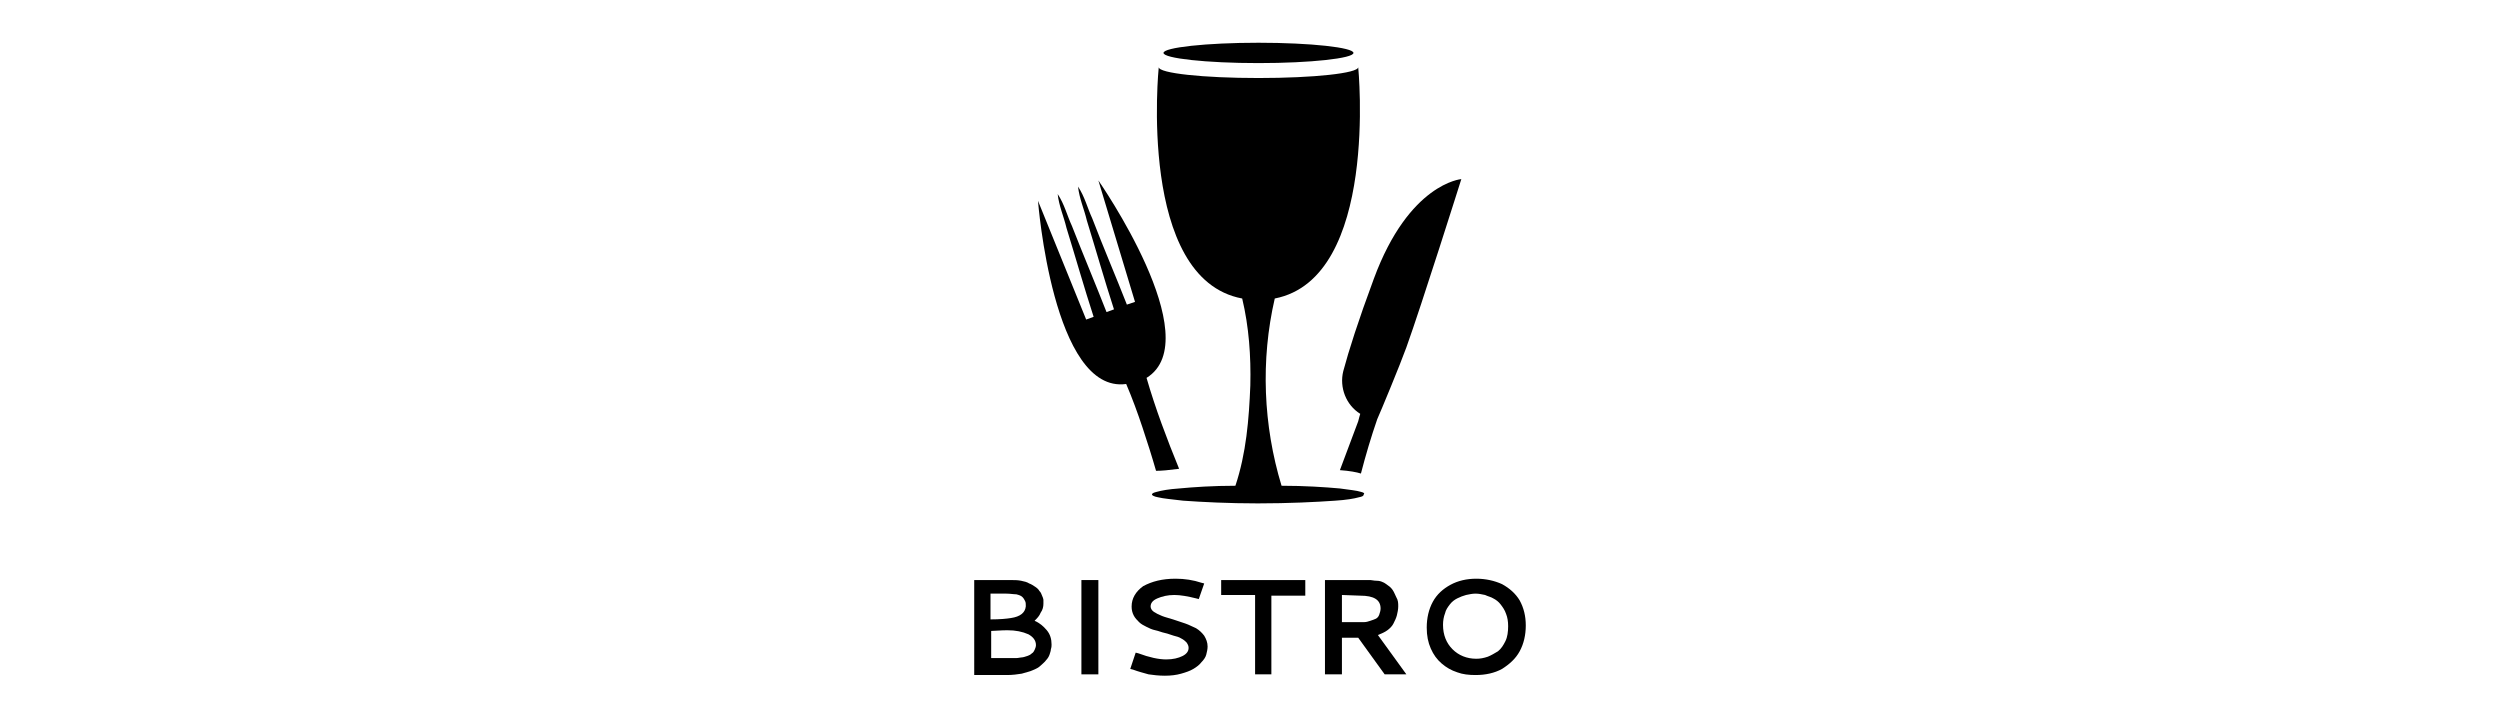
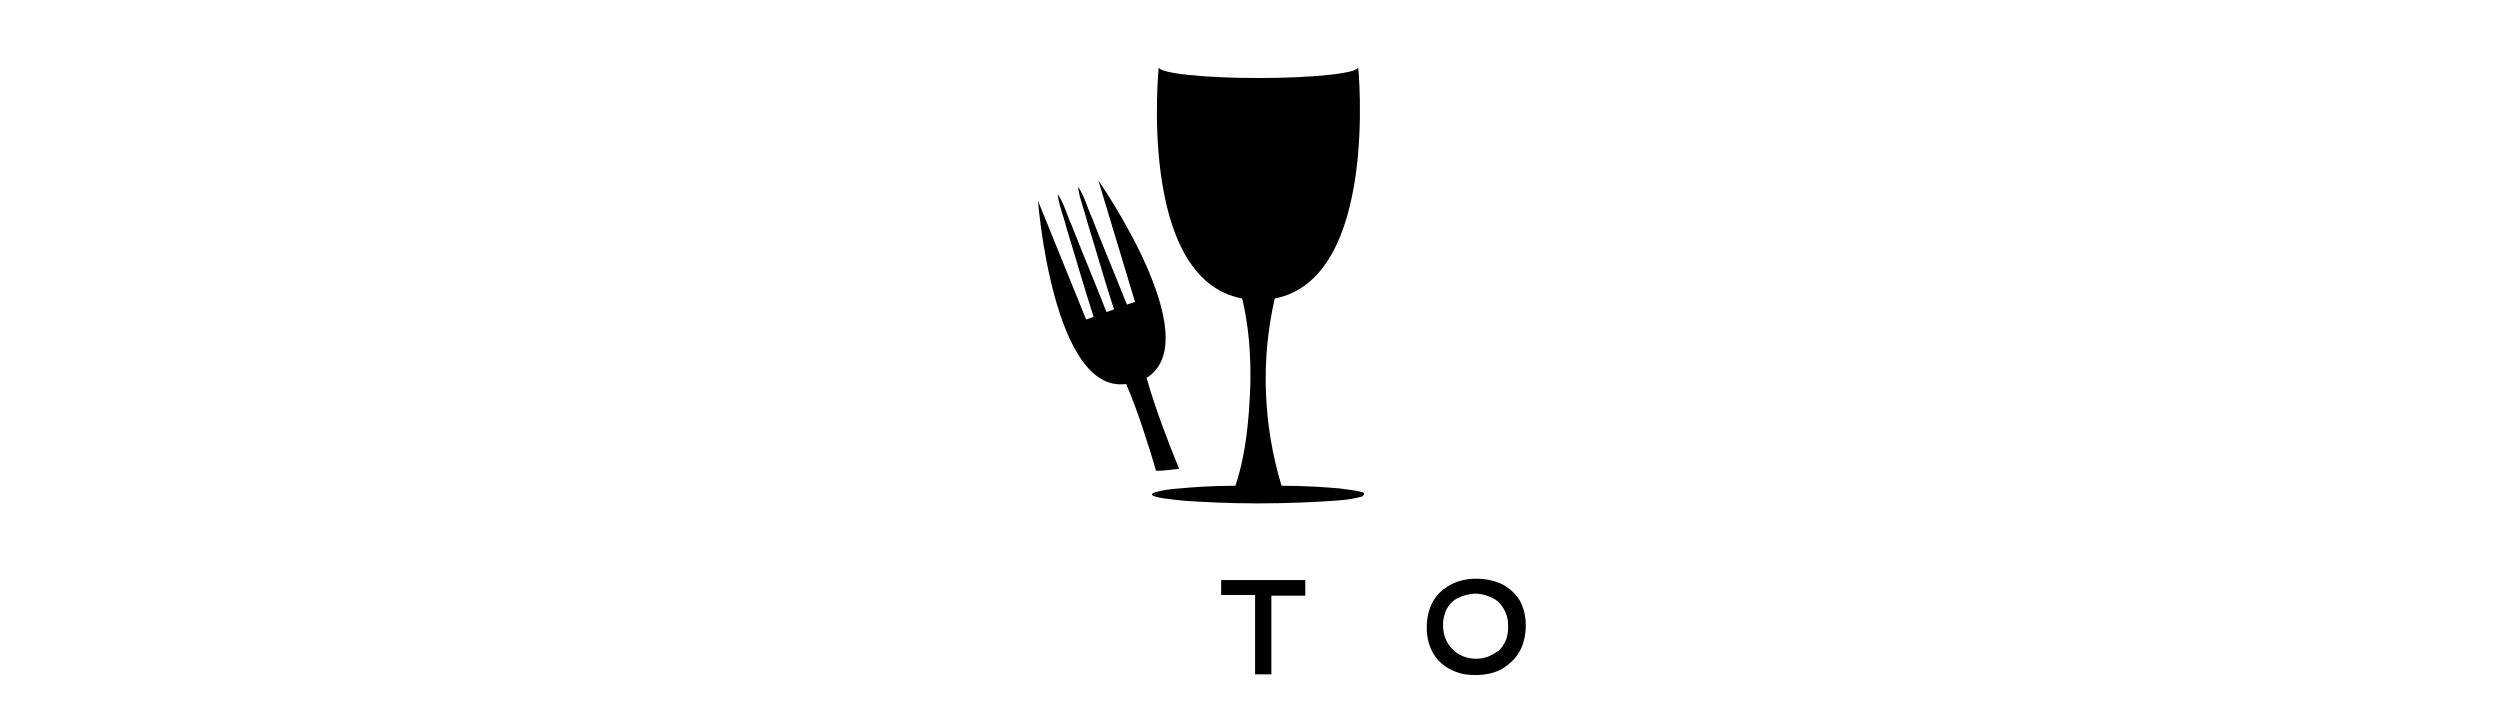
<svg xmlns="http://www.w3.org/2000/svg" version="1.1" id="Laag_1" x="0px" y="0px" viewBox="0 0 368.5 107.3" style="enable-background:new 0 0 368.5 107.3;" xml:space="preserve">
  <g>
-     <path d="M185.5,9.3c7.7,0,14-0.7,14-1.5s-6.3-1.5-14-1.5s-14,0.7-14,1.5S177.8,9.3,185.5,9.3z" />
    <path d="M200.6,72.5c-0.6-0.2-1.7-0.3-3.1-0.5c-2.2-0.2-5.2-0.4-8.6-0.4c-2.7-8.9-3.1-18.5-1-27.6c15.4-3,12.3-34.1,12.3-34.1   c0,0.9-6.6,1.6-14.7,1.6c-8.1,0-14.7-0.7-14.7-1.6c0,0-3.2,31.2,12.3,34.1c1,4.2,1.3,8.5,1.2,12.8c-0.2,5-0.6,10-2.2,14.8   c-3.3,0-6.2,0.2-8.3,0.4c-1.5,0.1-2.6,0.3-3.3,0.5c-0.4,0.1-0.7,0.2-0.7,0.4c0,0.1,0.3,0.3,0.9,0.4c0.8,0.2,2.1,0.3,3.7,0.5   c2.8,0.2,6.7,0.4,11,0.4c4.5,0,8.6-0.2,11.4-0.4c1.6-0.1,2.8-0.3,3.5-0.5c0.5-0.1,0.7-0.2,0.7-0.4C201.2,72.7,201,72.6,200.6,72.5z   " />
    <path d="M173.8,69.1c-1.8-4.4-3.5-8.9-4.8-13.4c9.2-5.7-7.1-29.1-7.1-29.1l5.4,17.9l-1.2,0.4c-1.6-4.1-3.5-8.5-5.1-12.7   c-0.7-1.5-1.1-3.2-2.1-4.7c0.2,1.8,0.9,3.3,1.3,5c1.3,4.2,2.6,8.8,4,13.1l-1.1,0.4c-1.6-4.1-3.5-8.6-5.1-12.7   c-0.7-1.5-1.1-3.2-2.1-4.7c0.2,1.8,0.9,3.3,1.3,5c1.3,4.2,2.6,8.8,4,13.1l-1.1,0.4L153,29.6c0,0,2.2,28.5,13,27   c0.9,2.1,1.7,4.3,2.4,6.4c0.7,2.1,1.4,4.3,2,6.4C171.2,69.4,172.3,69.3,173.8,69.1z" />
-     <path d="M202.5,41.1c-2.3,6.2-3.7,10.6-4.5,13.6c-0.6,2.4,0.4,5,2.5,6.3c-0.1,0.3-0.2,0.7-0.3,1.1c-0.9,2.4-1.8,4.8-2.7,7.2   c1.4,0.1,2.5,0.3,3.1,0.5c0.7-2.7,1.5-5.4,2.4-8c0.5-1.1,3.4-8.1,4.3-10.6c2.2-6.1,8.1-24.8,8.1-24.8S207.7,27,202.5,41.1z" />
  </g>
  <g>
-     <path d="M143.6,85.5h5.3c0.6,0,1.1,0,1.6,0.1s0.9,0.2,1.2,0.4c0.3,0.1,0.6,0.3,0.9,0.5s0.5,0.4,0.6,0.6c0.2,0.2,0.3,0.4,0.4,0.7   c0.1,0.2,0.2,0.5,0.2,0.6c0,0.2,0,0.4,0,0.6c0,0.4-0.1,0.9-0.4,1.3c-0.2,0.5-0.5,0.8-0.9,1.2c0.7,0.3,1.3,0.8,1.8,1.4   s0.7,1.3,0.7,2.1c0,0.2,0,0.4-0.1,0.7c0,0.2-0.1,0.5-0.2,0.8c-0.1,0.3-0.3,0.6-0.5,0.8c-0.2,0.3-0.5,0.5-0.8,0.8s-0.7,0.5-1.2,0.7   c-0.4,0.2-1,0.3-1.6,0.5c-0.6,0.1-1.4,0.2-2.1,0.2h-4.9V85.5z M148.3,87.5H146v3.8c1.4,0,2.4-0.1,3-0.2c1.4-0.2,2.1-0.8,2.2-1.7   c0-0.1,0-0.1,0-0.2c0-0.2,0-0.4-0.1-0.6s-0.2-0.4-0.4-0.6s-0.5-0.3-0.9-0.4C149.4,87.6,148.9,87.5,148.3,87.5z M148.5,92.9   c-0.1,0-0.9,0-2.4,0.1v4h2.2c0.3,0,0.5,0,0.7,0s0.4,0,0.8,0c0.3,0,0.6-0.1,0.8-0.1s0.5-0.1,0.8-0.2s0.5-0.2,0.7-0.4   c0.2-0.1,0.3-0.3,0.4-0.5c0.1-0.2,0.2-0.5,0.2-0.7c0-0.7-0.4-1.2-1.1-1.6C150.7,93.1,149.7,92.9,148.5,92.9z" />
-     <path d="M159.4,85.5h2.5v13.9h-2.5V85.5z" />
-     <path d="M173.3,85.3c1.3,0,2.6,0.2,3.8,0.6l0.4,0.1l-0.8,2.3l-0.4-0.1c-1.2-0.3-2.3-0.5-3.2-0.5c-1,0-1.8,0.2-2.5,0.5s-1,0.7-1,1.2   c0,0.3,0.2,0.6,0.5,0.8c0.3,0.2,0.7,0.4,1.2,0.6s1,0.3,1.6,0.5s1.2,0.4,1.8,0.6s1.1,0.5,1.6,0.7c0.5,0.3,0.9,0.7,1.2,1.1   c0.3,0.5,0.5,1,0.5,1.6c0,0.4-0.1,0.8-0.2,1.2c-0.1,0.4-0.4,0.8-0.7,1.1c-0.3,0.4-0.7,0.7-1.2,1s-1.1,0.5-1.8,0.7s-1.5,0.3-2.4,0.3   s-1.7-0.1-2.4-0.2c-0.7-0.2-1.5-0.4-2.3-0.7l-0.4-0.1l0.8-2.4l0.4,0.1c1.6,0.6,3,0.9,4.1,0.9c1,0,1.8-0.2,2.4-0.5   c0.6-0.3,0.9-0.7,0.9-1.2c0-0.3-0.1-0.5-0.3-0.8c-0.2-0.2-0.4-0.4-0.8-0.6c-0.3-0.2-0.7-0.3-1.1-0.4c-0.4-0.1-0.8-0.3-1.3-0.4   s-0.9-0.3-1.4-0.4s-0.9-0.3-1.3-0.5c-0.4-0.2-0.8-0.4-1.1-0.7c-0.3-0.3-0.6-0.6-0.8-1s-0.3-0.8-0.3-1.3c0-1.2,0.6-2.2,1.7-3   C169.8,85.7,171.3,85.3,173.3,85.3z" />
+     <path d="M159.4,85.5h2.5v13.9V85.5z" />
    <path d="M179.9,85.5h12.5v2.3h-5v11.6H185V87.7h-5v-2.2H179.9z" />
-     <path d="M206.1,89.4c0,0.4-0.1,0.9-0.2,1.3c-0.1,0.4-0.3,0.8-0.5,1.2c-0.2,0.4-0.5,0.7-0.9,1s-0.9,0.5-1.4,0.7l4.2,5.8h-3.2   l-3.9-5.4h-2.4v5.4h-2.5V85.5h5.9c0.3,0,0.6,0,0.8,0s0.5,0.1,0.9,0.1s0.7,0.1,0.9,0.2c0.3,0.1,0.5,0.3,0.8,0.5s0.5,0.4,0.7,0.7   c0.2,0.3,0.3,0.6,0.5,1C206.1,88.5,206.1,88.9,206.1,89.4z M197.8,87.7v4h2.3c0.4,0,0.7,0,1,0s0.6-0.1,0.9-0.2   c0.3-0.1,0.6-0.2,0.8-0.3c0.2-0.1,0.4-0.3,0.5-0.6s0.2-0.6,0.2-0.9c0-1.3-1-1.9-3-1.9L197.8,87.7L197.8,87.7z" />
    <path d="M217.6,85.3c1.4,0,2.7,0.3,3.8,0.8c1.1,0.6,2,1.4,2.6,2.4c0.6,1.1,0.9,2.3,0.9,3.7c0,1.4-0.3,2.7-0.9,3.8   c-0.6,1.1-1.5,1.9-2.6,2.6c-1.1,0.6-2.4,0.9-3.9,0.9c-1,0-1.9-0.1-2.7-0.4c-0.9-0.3-1.6-0.7-2.3-1.3c-0.7-0.6-1.2-1.3-1.6-2.2   c-0.4-0.9-0.6-1.9-0.6-3.1c0-1.4,0.3-2.7,0.9-3.8c0.6-1.1,1.5-1.9,2.6-2.5C214.9,85.6,216.2,85.3,217.6,85.3z M218.9,87.7   c-0.5-0.1-0.9-0.2-1.4-0.2s-0.9,0.1-1.4,0.2c-0.4,0.1-0.9,0.3-1.3,0.5c-0.4,0.2-0.8,0.5-1.1,0.9s-0.6,0.8-0.7,1.3   c-0.2,0.5-0.3,1.1-0.3,1.7c0,1.5,0.5,2.7,1.4,3.6s2.1,1.4,3.5,1.4c0.6,0,1.1-0.1,1.7-0.3c0.5-0.2,1-0.5,1.5-0.8   c0.5-0.4,0.8-0.9,1.1-1.5s0.4-1.4,0.4-2.2c0-0.7-0.1-1.3-0.3-1.8c-0.2-0.6-0.5-1-0.8-1.4s-0.7-0.7-1.1-0.9   C219.8,88,219.3,87.9,218.9,87.7z" />
  </g>
</svg>